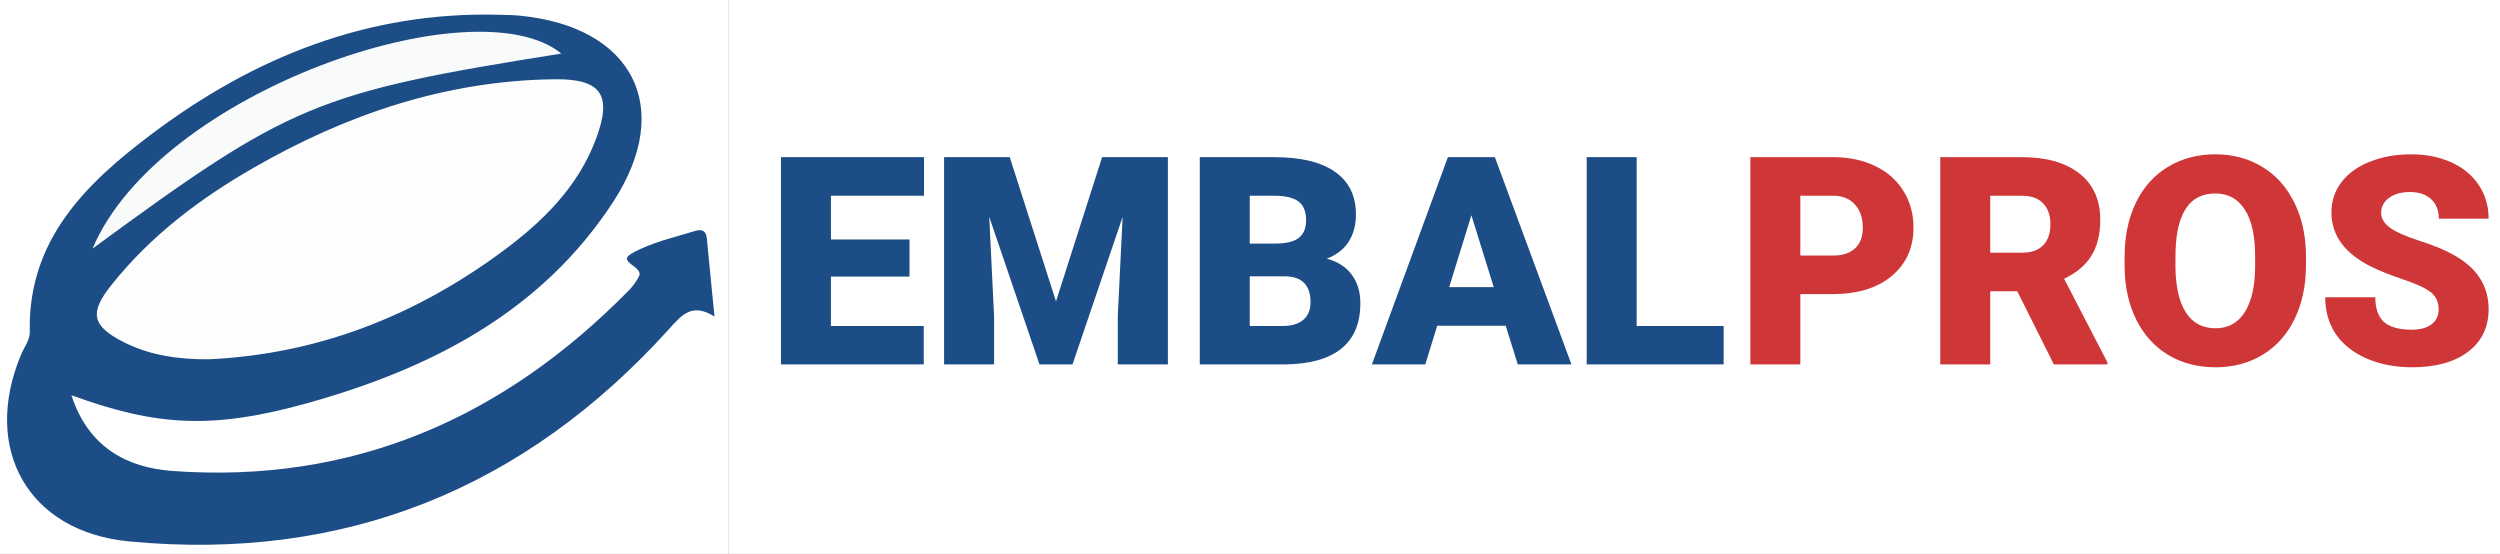
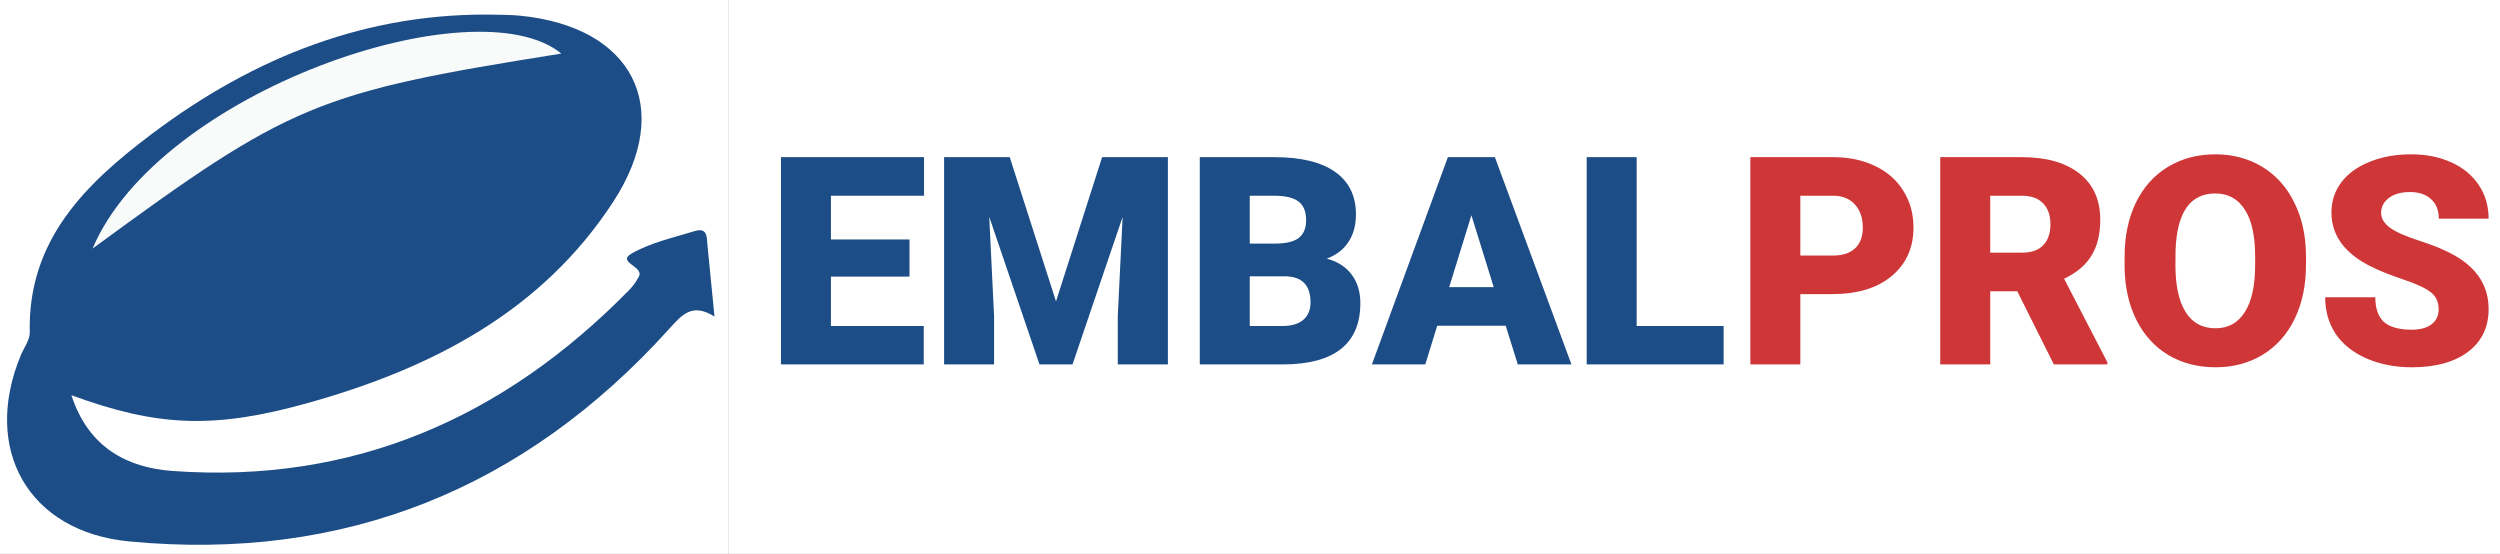
<svg xmlns="http://www.w3.org/2000/svg" width="343" height="76" viewBox="0 0 343 76" fill="none">
  <rect x="0" y="0" width="343" height="76" fill="#333333" stroke="none" />
  <rect x="100" width="243" height="76" fill="white" />
  <path d="M124.785 37.949H114.004V44.727H126.738V50H107.148V21.562H126.777V26.855H114.004V32.852H124.785V37.949ZM138.535 21.562L144.883 41.348L151.211 21.562H160.234V50H153.359V43.359L154.023 29.766L147.148 50H142.617L135.723 29.746L136.387 43.359V50H129.531V21.562H138.535ZM164.609 50V21.562H174.824C178.483 21.562 181.263 22.233 183.164 23.574C185.078 24.915 186.035 26.862 186.035 29.414C186.035 30.885 185.697 32.142 185.02 33.184C184.342 34.225 183.346 34.993 182.031 35.488C183.516 35.879 184.655 36.608 185.449 37.676C186.243 38.743 186.641 40.046 186.641 41.582C186.641 44.368 185.755 46.465 183.984 47.871C182.227 49.264 179.616 49.974 176.152 50H164.609ZM171.465 37.91V44.727H175.957C177.194 44.727 178.145 44.447 178.809 43.887C179.473 43.314 179.805 42.513 179.805 41.484C179.805 39.115 178.626 37.923 176.27 37.91H171.465ZM171.465 33.418H175.039C176.536 33.405 177.604 33.132 178.242 32.598C178.88 32.064 179.199 31.276 179.199 30.234C179.199 29.037 178.854 28.177 178.164 27.656C177.474 27.122 176.361 26.855 174.824 26.855H171.465V33.418ZM206.582 44.688H197.188L195.547 50H188.223L198.652 21.562H205.098L215.605 50H208.242L206.582 44.688ZM198.828 39.395H204.941L201.875 29.531L198.828 39.395ZM224.551 44.727H236.484V50H217.695V21.562H224.551V44.727Z" fill="#1C4D86" />
  <path d="M247.004 40.352V50H240.148V21.562H251.496C253.671 21.562 255.591 21.966 257.258 22.773C258.938 23.568 260.233 24.707 261.145 26.191C262.069 27.663 262.531 29.336 262.531 31.211C262.531 33.984 261.535 36.204 259.543 37.871C257.564 39.525 254.842 40.352 251.379 40.352H247.004ZM247.004 35.059H251.496C252.824 35.059 253.833 34.727 254.523 34.062C255.227 33.398 255.578 32.461 255.578 31.25C255.578 29.922 255.22 28.861 254.504 28.066C253.788 27.272 252.811 26.869 251.574 26.855H247.004V35.059ZM276.77 39.961H273.059V50H266.203V21.562H277.395C280.767 21.562 283.404 22.311 285.305 23.809C287.206 25.306 288.156 27.422 288.156 30.156C288.156 32.135 287.753 33.776 286.945 35.078C286.151 36.38 284.901 37.435 283.195 38.242L289.133 49.707V50H281.789L276.77 39.961ZM273.059 34.668H277.395C278.697 34.668 279.673 34.329 280.324 33.652C280.988 32.962 281.32 32.005 281.32 30.781C281.32 29.557 280.988 28.6 280.324 27.91C279.66 27.207 278.684 26.855 277.395 26.855H273.059V34.668ZM316.379 36.367C316.379 39.141 315.865 41.595 314.836 43.73C313.807 45.866 312.342 47.513 310.441 48.672C308.553 49.818 306.398 50.391 303.977 50.391C301.555 50.391 299.406 49.837 297.531 48.73C295.656 47.611 294.191 46.016 293.137 43.945C292.095 41.875 291.548 39.499 291.496 36.816V35.215C291.496 32.428 292.004 29.974 293.02 27.852C294.048 25.716 295.513 24.069 297.414 22.91C299.328 21.751 301.503 21.172 303.938 21.172C306.346 21.172 308.495 21.745 310.383 22.891C312.271 24.037 313.736 25.671 314.777 27.793C315.832 29.902 316.366 32.324 316.379 35.059V36.367ZM309.406 35.176C309.406 32.35 308.931 30.208 307.98 28.75C307.043 27.279 305.695 26.543 303.938 26.543C300.5 26.543 298.684 29.121 298.488 34.277L298.469 36.367C298.469 39.154 298.931 41.296 299.855 42.793C300.78 44.29 302.154 45.039 303.977 45.039C305.708 45.039 307.043 44.303 307.98 42.832C308.918 41.361 309.393 39.245 309.406 36.484V35.176ZM334.582 42.441C334.582 41.439 334.224 40.658 333.508 40.098C332.805 39.538 331.561 38.958 329.777 38.359C327.993 37.76 326.535 37.181 325.402 36.621C321.717 34.811 319.875 32.324 319.875 29.16C319.875 27.585 320.331 26.198 321.242 25C322.167 23.789 323.469 22.852 325.148 22.188C326.828 21.51 328.716 21.172 330.812 21.172C332.857 21.172 334.686 21.537 336.301 22.266C337.928 22.995 339.191 24.037 340.09 25.391C340.988 26.732 341.438 28.268 341.438 30H334.602C334.602 28.841 334.243 27.943 333.527 27.305C332.824 26.667 331.867 26.348 330.656 26.348C329.432 26.348 328.462 26.621 327.746 27.168C327.043 27.702 326.691 28.385 326.691 29.219C326.691 29.948 327.082 30.612 327.863 31.211C328.645 31.797 330.018 32.409 331.984 33.047C333.951 33.672 335.565 34.349 336.828 35.078C339.901 36.849 341.438 39.29 341.438 42.402C341.438 44.889 340.5 46.842 338.625 48.262C336.75 49.681 334.178 50.391 330.91 50.391C328.605 50.391 326.516 49.98 324.641 49.16C322.779 48.327 321.372 47.194 320.422 45.762C319.484 44.316 319.016 42.656 319.016 40.781H325.891C325.891 42.305 326.281 43.431 327.062 44.16C327.857 44.876 329.139 45.234 330.91 45.234C332.043 45.234 332.935 44.993 333.586 44.512C334.25 44.017 334.582 43.327 334.582 42.441Z" fill="#CF3637" />
  <rect width="100" height="76" fill="white" />
  <path d="M9.796 54.224C12.16 61.5 17.575 64.171 23.645 64.615C48.425 66.424 69.068 57.353 86.256 39.86C86.821 39.291 87.296 38.639 87.664 37.926C88.368 36.541 84.544 35.985 86.671 34.774C89.284 33.284 92.382 32.608 95.31 31.706C97.131 31.143 96.953 32.645 97.07 33.704C97.382 36.741 97.671 39.78 98.028 43.428C94.96 41.505 93.568 43.174 91.77 45.167C71.969 67.074 47.256 77.087 17.761 74.287C3.8 72.968 -2.495 61.559 2.871 48.704C3.303 47.671 4.108 46.62 4.084 45.594C3.782 32.894 11.831 25.139 20.84 18.368C34.854 7.818 50.544 1.549 68.46 2.025C69.427 2.051 70.401 2.058 71.364 2.154C86.777 3.675 92.57 14.69 84.166 27.637C74.347 42.763 59.19 50.541 42.324 55.269C29.275 58.932 21.556 58.522 9.796 54.224Z" fill="#1C4D87" />
-   <path d="M28.655 49.295C24.549 49.323 20.556 48.781 16.904 46.908C12.608 44.707 12.244 42.932 15.239 39.163C20.61 32.389 27.385 27.263 34.843 22.987C47.613 15.657 61.221 11.052 76.08 10.874C82.62 10.794 84.061 13.104 81.681 19.302C79.223 25.679 74.556 30.298 69.207 34.288C57.169 43.245 43.765 48.586 28.655 49.295Z" fill="#FDFDFD" />
  <path d="M12.697 34.107C21.805 12.545 65.256 -2.272 77.016 7.351C43.427 12.695 39.906 14.148 12.697 34.107Z" fill="#F9FAFA" />
</svg>